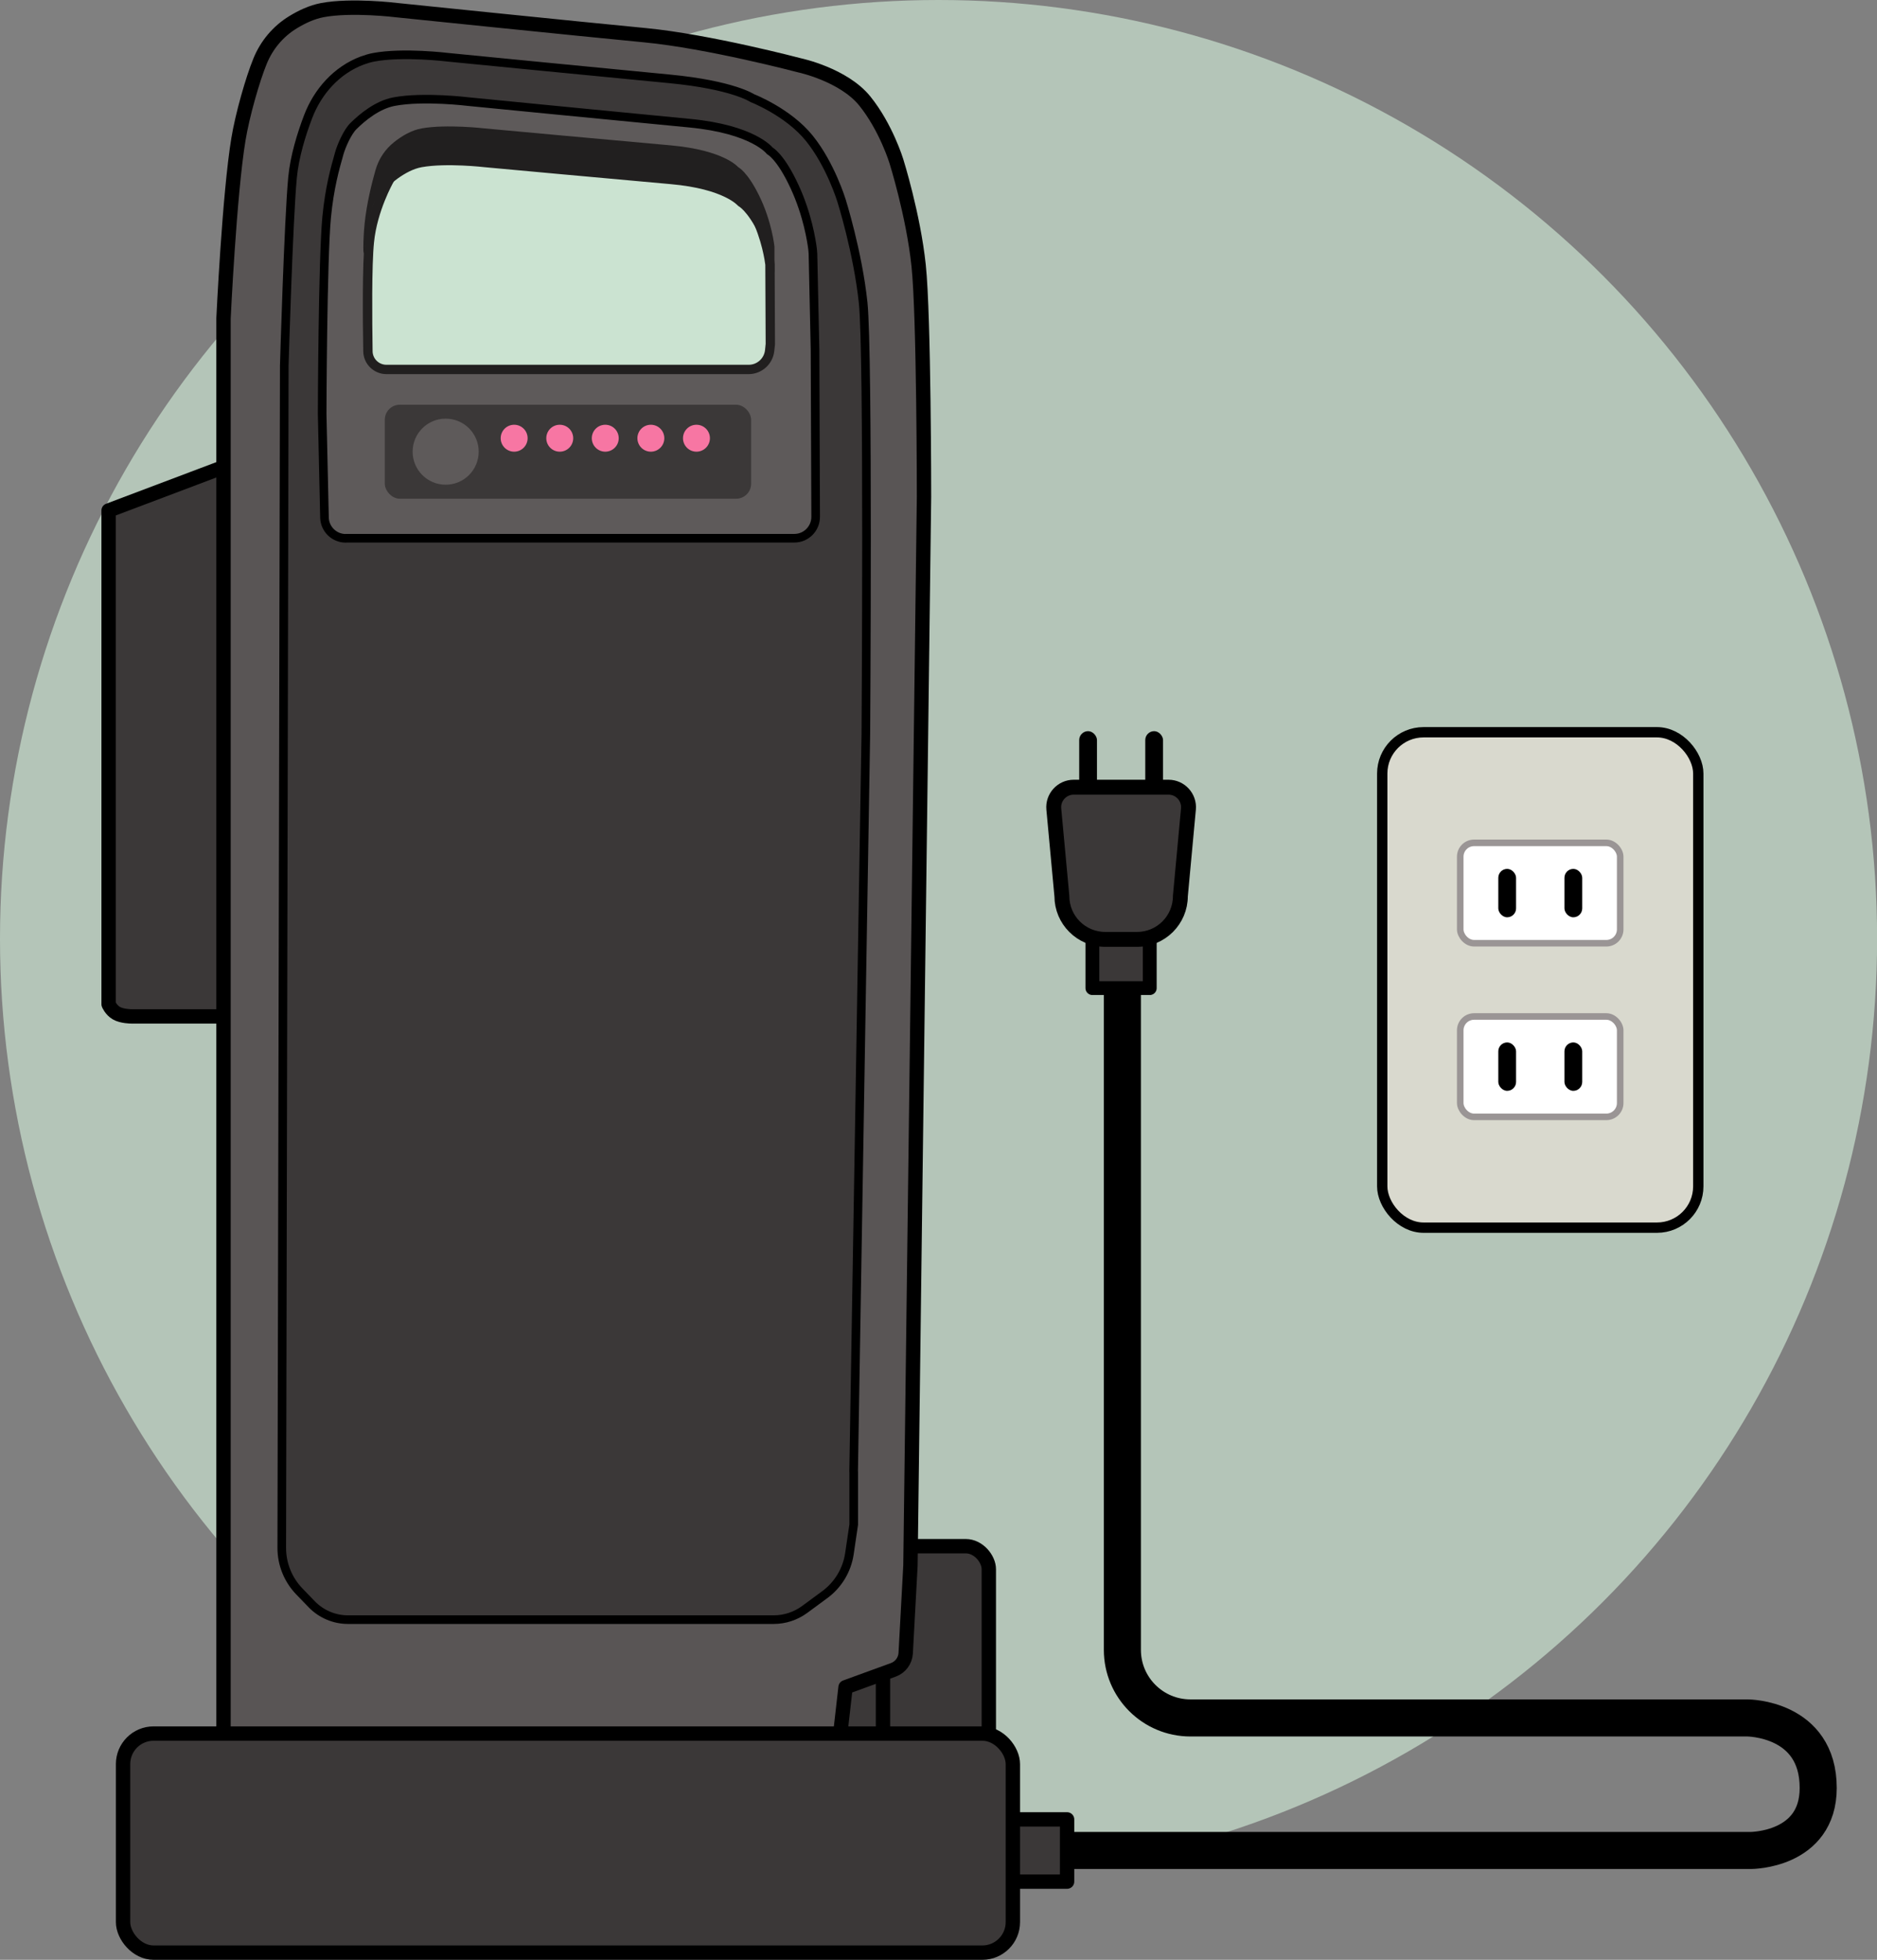
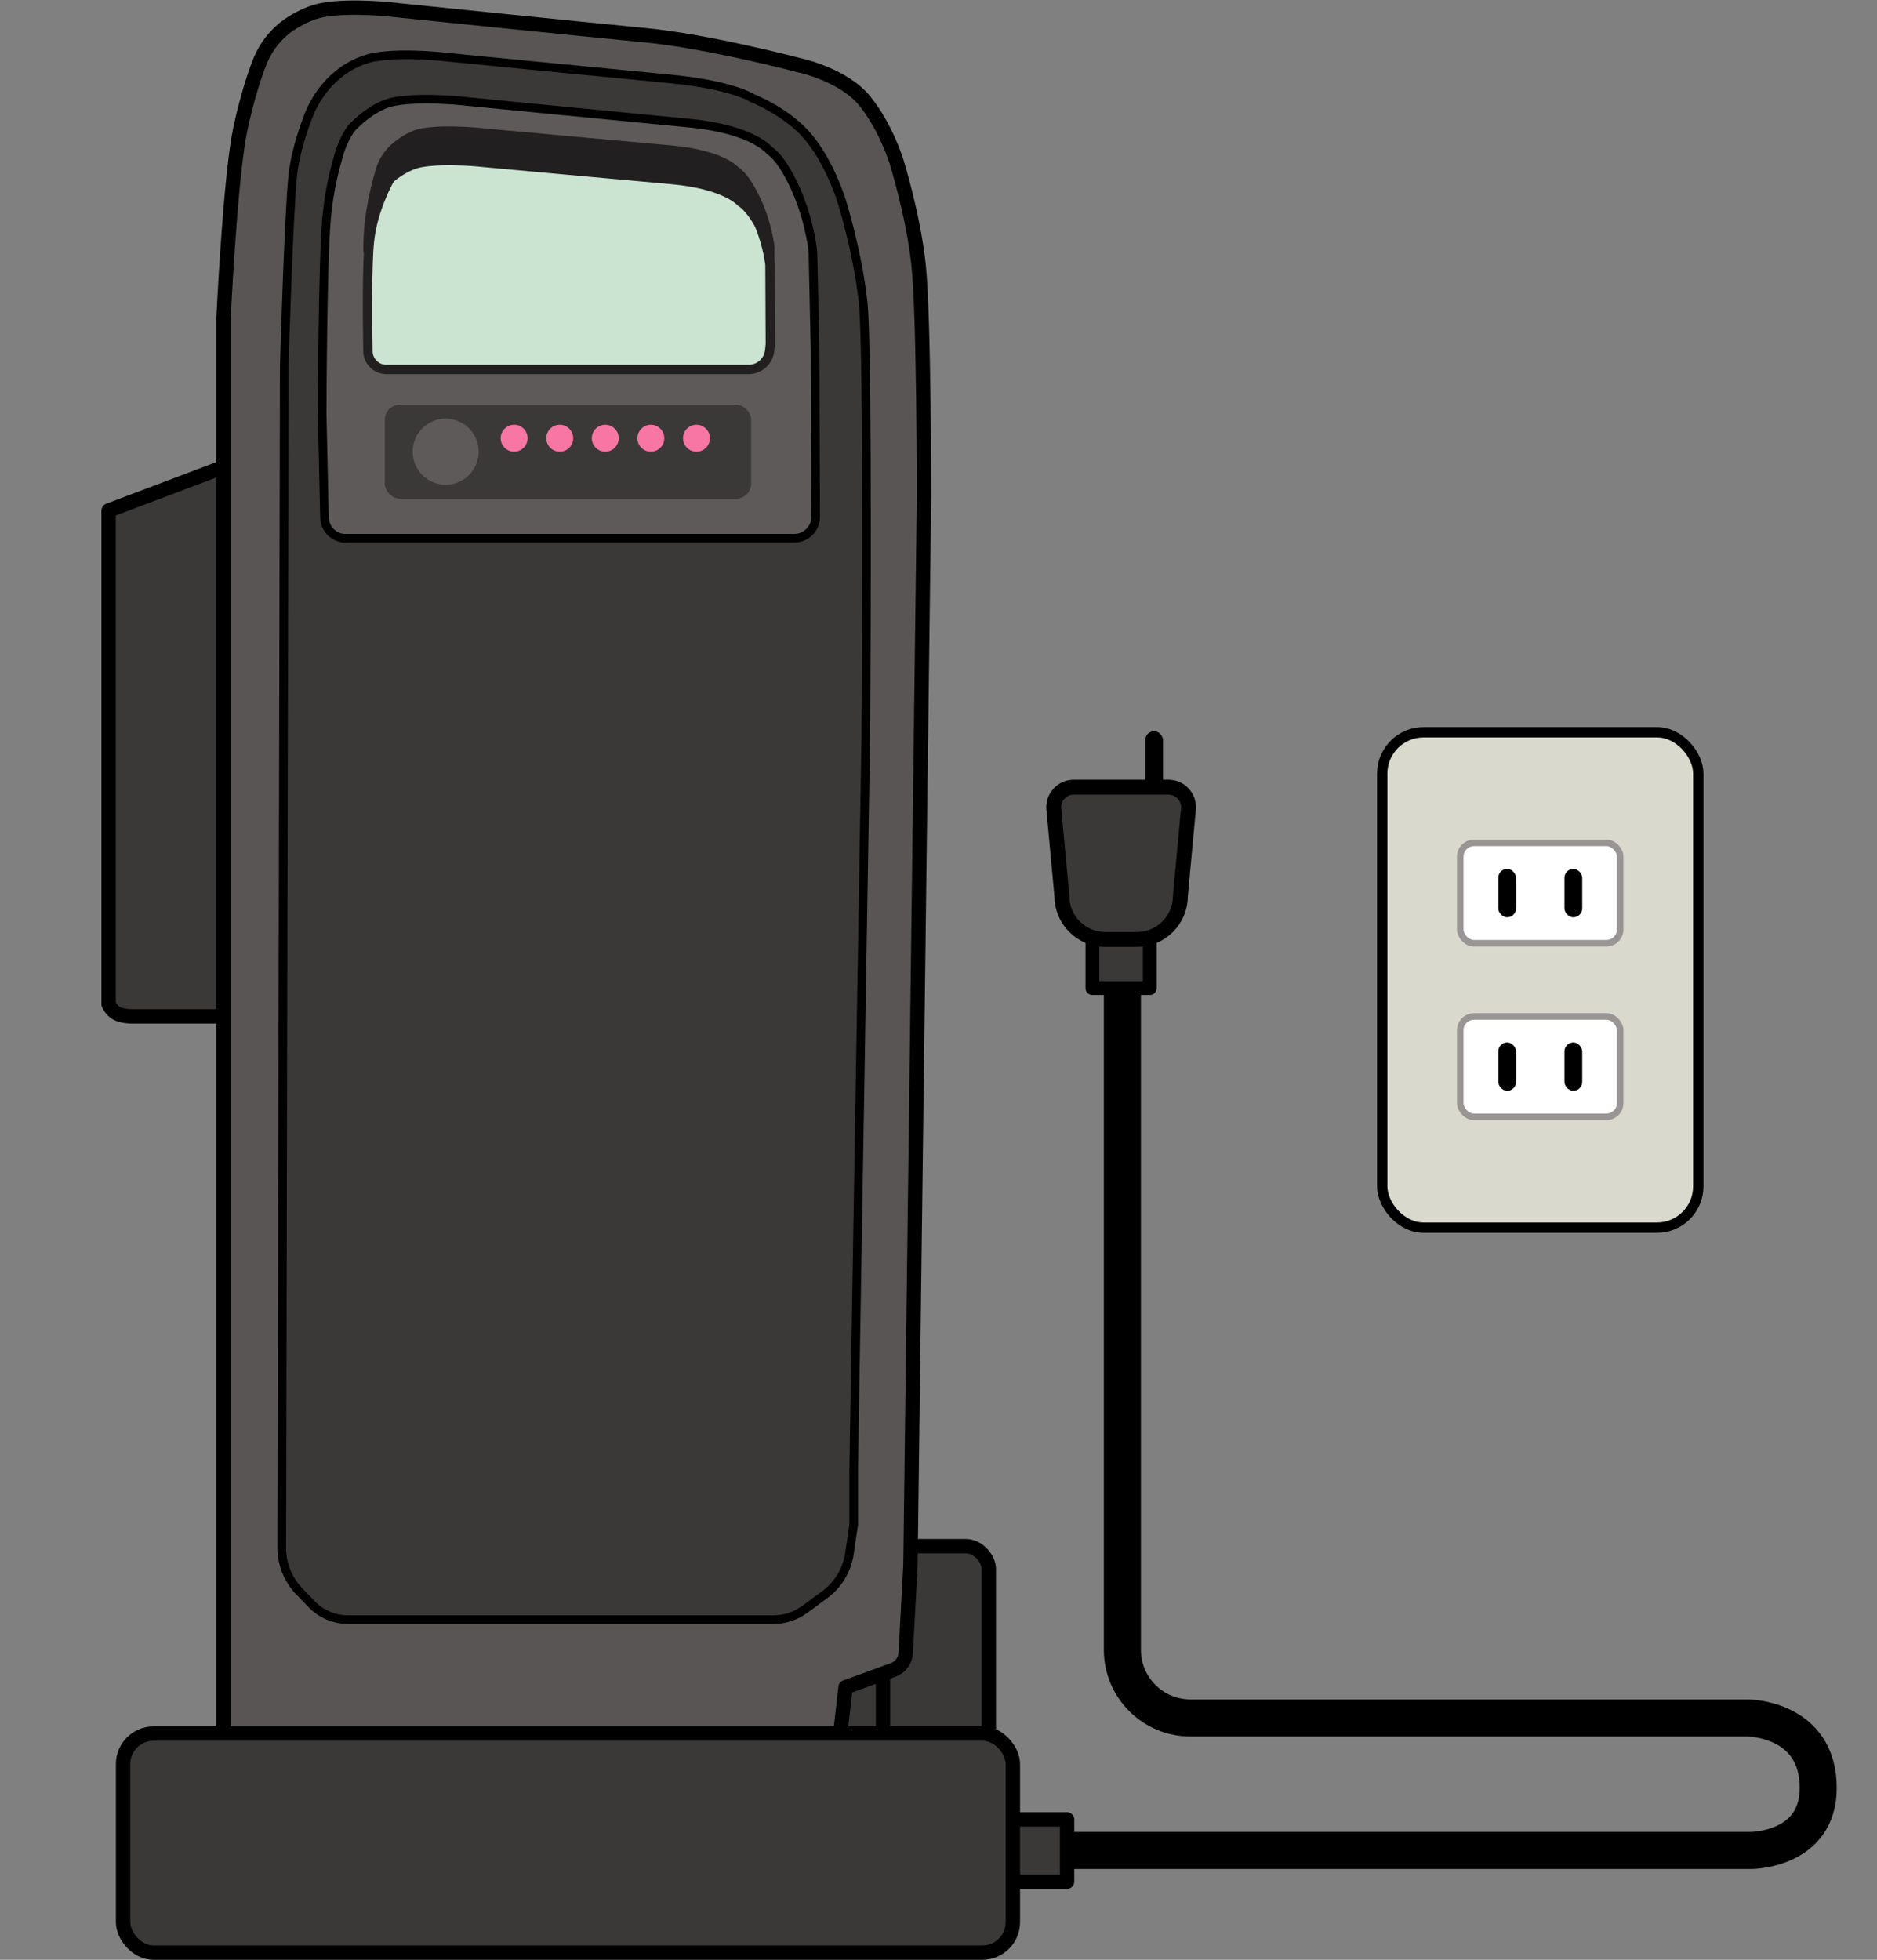
<svg xmlns="http://www.w3.org/2000/svg" id="b" viewBox="0 0 209.11 218.29">
  <rect x="0" y="0" width="209.11" height="218.29" fill="#808080" stroke="none" />
  <defs>
    <style>.d{opacity:.7;}.d,.e,.f,.g,.h,.i,.j{stroke-width:0px;}.d,.g{fill:#cbe3d1;}.e{fill:#211f1f;}.k{fill:#595555;}.k,.l{stroke-width:1.6px;}.k,.l,.m,.n,.o,.p,.q,.r{stroke:#000;stroke-linecap:round;stroke-linejoin:round;}.l,.m,.h,.n,.q{fill:#3b3838;}.m,.p{stroke-width:.96px;}.n{stroke-width:1.54px;}.o{fill:none;stroke-width:4.13px;}.p,.j{fill:#5e5a5a;}.i{fill:#f776a3;}.s{fill:#fff;stroke:#9a9595;stroke-miterlimit:10;stroke-width:.73px;}.q{stroke-width:1.66px;}.r{fill:#d9d9ce;stroke-width:1.15px;}</style>
  </defs>
  <g id="c">
-     <circle class="d" cx="104.56" cy="104.56" r="104.56" />
-     <rect class="f" x="120.23" y="81.44" width="1.98" height="7.23" rx=".99" ry=".99" />
    <rect class="f" x="127.59" y="81.44" width="1.98" height="7.23" rx=".99" ry=".99" />
    <path class="o" d="M107.15,206.11h87.92s7.49,0,7.49-6.96c0-7.8-7.88-7.8-7.88-7.8h-62.06c-4.18,0-7.58-3.39-7.58-7.58v-80.22" />
    <rect class="l" x="109.84" y="202.65" width="9.04" height="6.93" />
    <rect class="n" x="120.38" y="102.35" width="9.04" height="6.39" transform="translate(230.44 -19.36) rotate(90)" />
    <path class="q" d="M119.62,87.68c-1.31,0-2.34,1.13-2.22,2.43l.9,9.7c0,2.66,2.16,4.82,4.82,4.82h3.56c2.66,0,4.82-2.16,4.82-4.82l.9-9.7c.12-1.3-.91-2.43-2.22-2.43h-10.55Z" />
    <rect class="l" x="95.71" y="172.22" width="14.45" height="24.71" rx="2.56" ry="2.56" />
    <rect class="l" x="91.82" y="183.56" width="6.55" height="15.59" />
    <path class="l" d="M26.56,51.4l-14.46,5.46v54.99s.25.64.87,1,1.66.36,1.66.36h11.94v-61.81Z" />
    <path class="k" d="M24.9,168.65V35.48s.65-13.83,1.66-19.95c.45-2.74,1.59-6.71,2.41-8.71.73-1.8,2.01-3.33,3.67-4.34.96-.59,2.1-1.13,3.26-1.35,3.28-.62,8.29,0,8.29,0,0,0,20.53,2.11,27.64,2.79,7.12.68,17.26,3.36,17.26,3.36,0,0,4.89,1.04,7.26,3.98,2.37,2.94,3.51,6.69,3.51,6.69,0,0,1.88,5.96,2.48,11.61s.6,25.8.6,25.8l-1.51,119.01-.53,9.77c-.05.83-.58,1.56-1.37,1.85l-5.33,1.94-1.51,13.26H24.9v-32.54Z" />
    <path class="m" d="M95.1,163.93l1.36-82.16s.3-42.41-.3-48.06-2.41-11.37-2.41-11.37c0,0-1.21-3.99-3.58-6.93-2.37-2.94-6.36-4.48-6.36-4.48,0,0-2.14-1.47-9.25-2.15-7.12-.68-24.64-2.4-24.64-2.4,0,0-5.01-.62-8.29,0-.43.08-.85.21-1.27.36-2.84,1.06-4.96,3.44-6.04,6.27-.73,1.92-1.51,4.42-1.73,6.77-.45,4.75-.92,20.94-.92,20.94l-.28,131.69c0,1.81.7,3.54,1.95,4.84l1.39,1.44c1.06,1.09,2.51,1.71,4.03,1.71h47.44c1.24,0,2.44-.4,3.44-1.13l2.24-1.65c1.49-1.09,2.48-2.74,2.75-4.56l.48-3.25v-5.88Z" />
    <path class="p" d="M38.52,59.96c-1.29,0-2.34-1.03-2.37-2.31l-.26-11.58s.05-17.1.5-21.85c.32-3.32.92-5.42,1.41-7.15.25-.87.92-2.38,1.57-3.02,1.01-1,2.68-2.38,4.53-2.73,3.28-.62,8.29,0,8.29,0,0,0,17.52,1.72,24.64,2.4,7.12.68,8.93,3.08,8.93,3.08,0,0,1.19.58,2.77,4.01,1.44,3.11,1.89,6.07,2,6.96.02.17.03.34.04.5l.23,10.66.07,18.64c0,1.31-1.06,2.38-2.37,2.38h-49.99Z" />
    <path class="g" d="M43.04,41.14c-1.12,0-2.04-.91-2.06-2.03-.05-3.45-.1-9.62.16-12.21.36-3.58,2.16-6.78,2.18-6.81.03-.05,1.53-2.94,3.77-3.33.78-.14,1.77-.21,2.94-.21,2.01,0,3.86.21,3.88.21.01,0,14.77,1.36,20.76,1.89,5.62.5,7.15,2.22,7.17,2.24.05.06.11.11.18.14h0s.89.5,2.08,2.92c1.38,2.81,1.66,5.5,1.66,5.52l.04,8.86-.08.68c-.13,1.2-1.13,2.1-2.33,2.1h-40.36Z" />
    <path class="e" d="M50.03,17.08h0c1.98,0,3.8.21,3.85.21,0,0,14.76,1.36,20.75,1.89,5.31.47,6.81,2.05,6.81,2.05h0c.12.15.18.22.35.28.14.1.88.7,1.86,2.69,1.25,2.53,1.57,4.96,1.61,5.3l.04,8.8-.07.69c-.1.93-.88,1.64-1.82,1.64h-40.36c-.84,0-1.53-.67-1.54-1.51-.05-3.44-.11-9.59.16-12.15.35-3.47,2.1-6.57,2.14-6.64.39-.75,1.75-2.75,3.39-3.04.75-.13,1.71-.2,2.86-.2M50.03,16.04c-1.03,0-2.11.05-3.03.22-2.53.45-4.13,3.59-4.13,3.59,0,0-1.86,3.27-2.24,7.01-.27,2.61-.22,8.77-.16,12.27.02,1.41,1.17,2.54,2.58,2.54h40.36c1.46,0,2.69-1.11,2.85-2.57l.08-.74-.04-8.91s-.27-2.77-1.71-5.7c-1.33-2.7-2.33-3.16-2.33-3.16,0,0-1.53-1.89-7.52-2.43-5.99-.53-20.75-1.89-20.75-1.89,0,0-1.87-.22-3.94-.22h0Z" />
    <path class="e" d="M41.61,22.8c.16-.47.42-.89.76-1.24.87-.89,2.76-2.61,4.62-2.94,2.76-.49,6.98,0,6.98,0,0,0,14.75,1.36,20.75,1.89,5.99.53,7.52,2.43,7.52,2.43,0,0,1,.46,2.33,3.16,1.45,2.94,1.71,4.32,1.71,4.32v-2.94s-.27-2.77-1.71-5.7c-1.33-2.7-2.33-3.16-2.33-3.16,0,0-1.53-1.89-7.52-2.43-5.99-.53-20.75-1.89-20.75-1.89,0,0-4.22-.49-6.98,0-1.16.2-2.24.86-3.06,1.51-1.02.8-1.75,1.9-2.1,3.15-.42,1.46-.98,3.72-1.21,5.95-.19,1.83-.17,4.21-.04,2.94.25-2.45.73-4.15,1.03-5.04Z" />
    <rect class="h" x="42.87" y="45.08" width="40.81" height="10.47" rx="1.67" ry="1.67" />
    <circle class="j" cx="49.65" cy="50.31" r="3.68" />
    <circle class="i" cx="57.28" cy="48.81" r="1.5" />
    <circle class="i" cx="62.36" cy="48.81" r="1.5" />
    <circle class="i" cx="67.43" cy="48.81" r="1.5" />
    <circle class="i" cx="72.51" cy="48.81" r="1.5" />
    <circle class="i" cx="77.59" cy="48.81" r="1.5" />
    <rect class="l" x="13.71" y="193.09" width="99.13" height="24.4" rx="3.4" ry="3.4" />
    <rect class="r" x="153.99" y="81.56" width="35.21" height="55.18" rx="4.6" ry="4.6" />
    <rect class="s" x="162.68" y="93.88" width="17.82" height="11.18" rx="1.54" ry="1.54" />
    <rect class="f" x="166.92" y="96.78" width="1.98" height="5.39" rx=".99" ry=".99" />
    <rect class="f" x="174.29" y="96.78" width="1.98" height="5.39" rx=".99" ry=".99" />
    <rect class="s" x="162.68" y="113.22" width="17.82" height="11.18" rx="1.54" ry="1.54" />
    <rect class="f" x="166.92" y="116.11" width="1.98" height="5.39" rx=".99" ry=".99" />
    <rect class="f" x="174.29" y="116.11" width="1.98" height="5.39" rx=".99" ry=".99" />
  </g>
</svg>